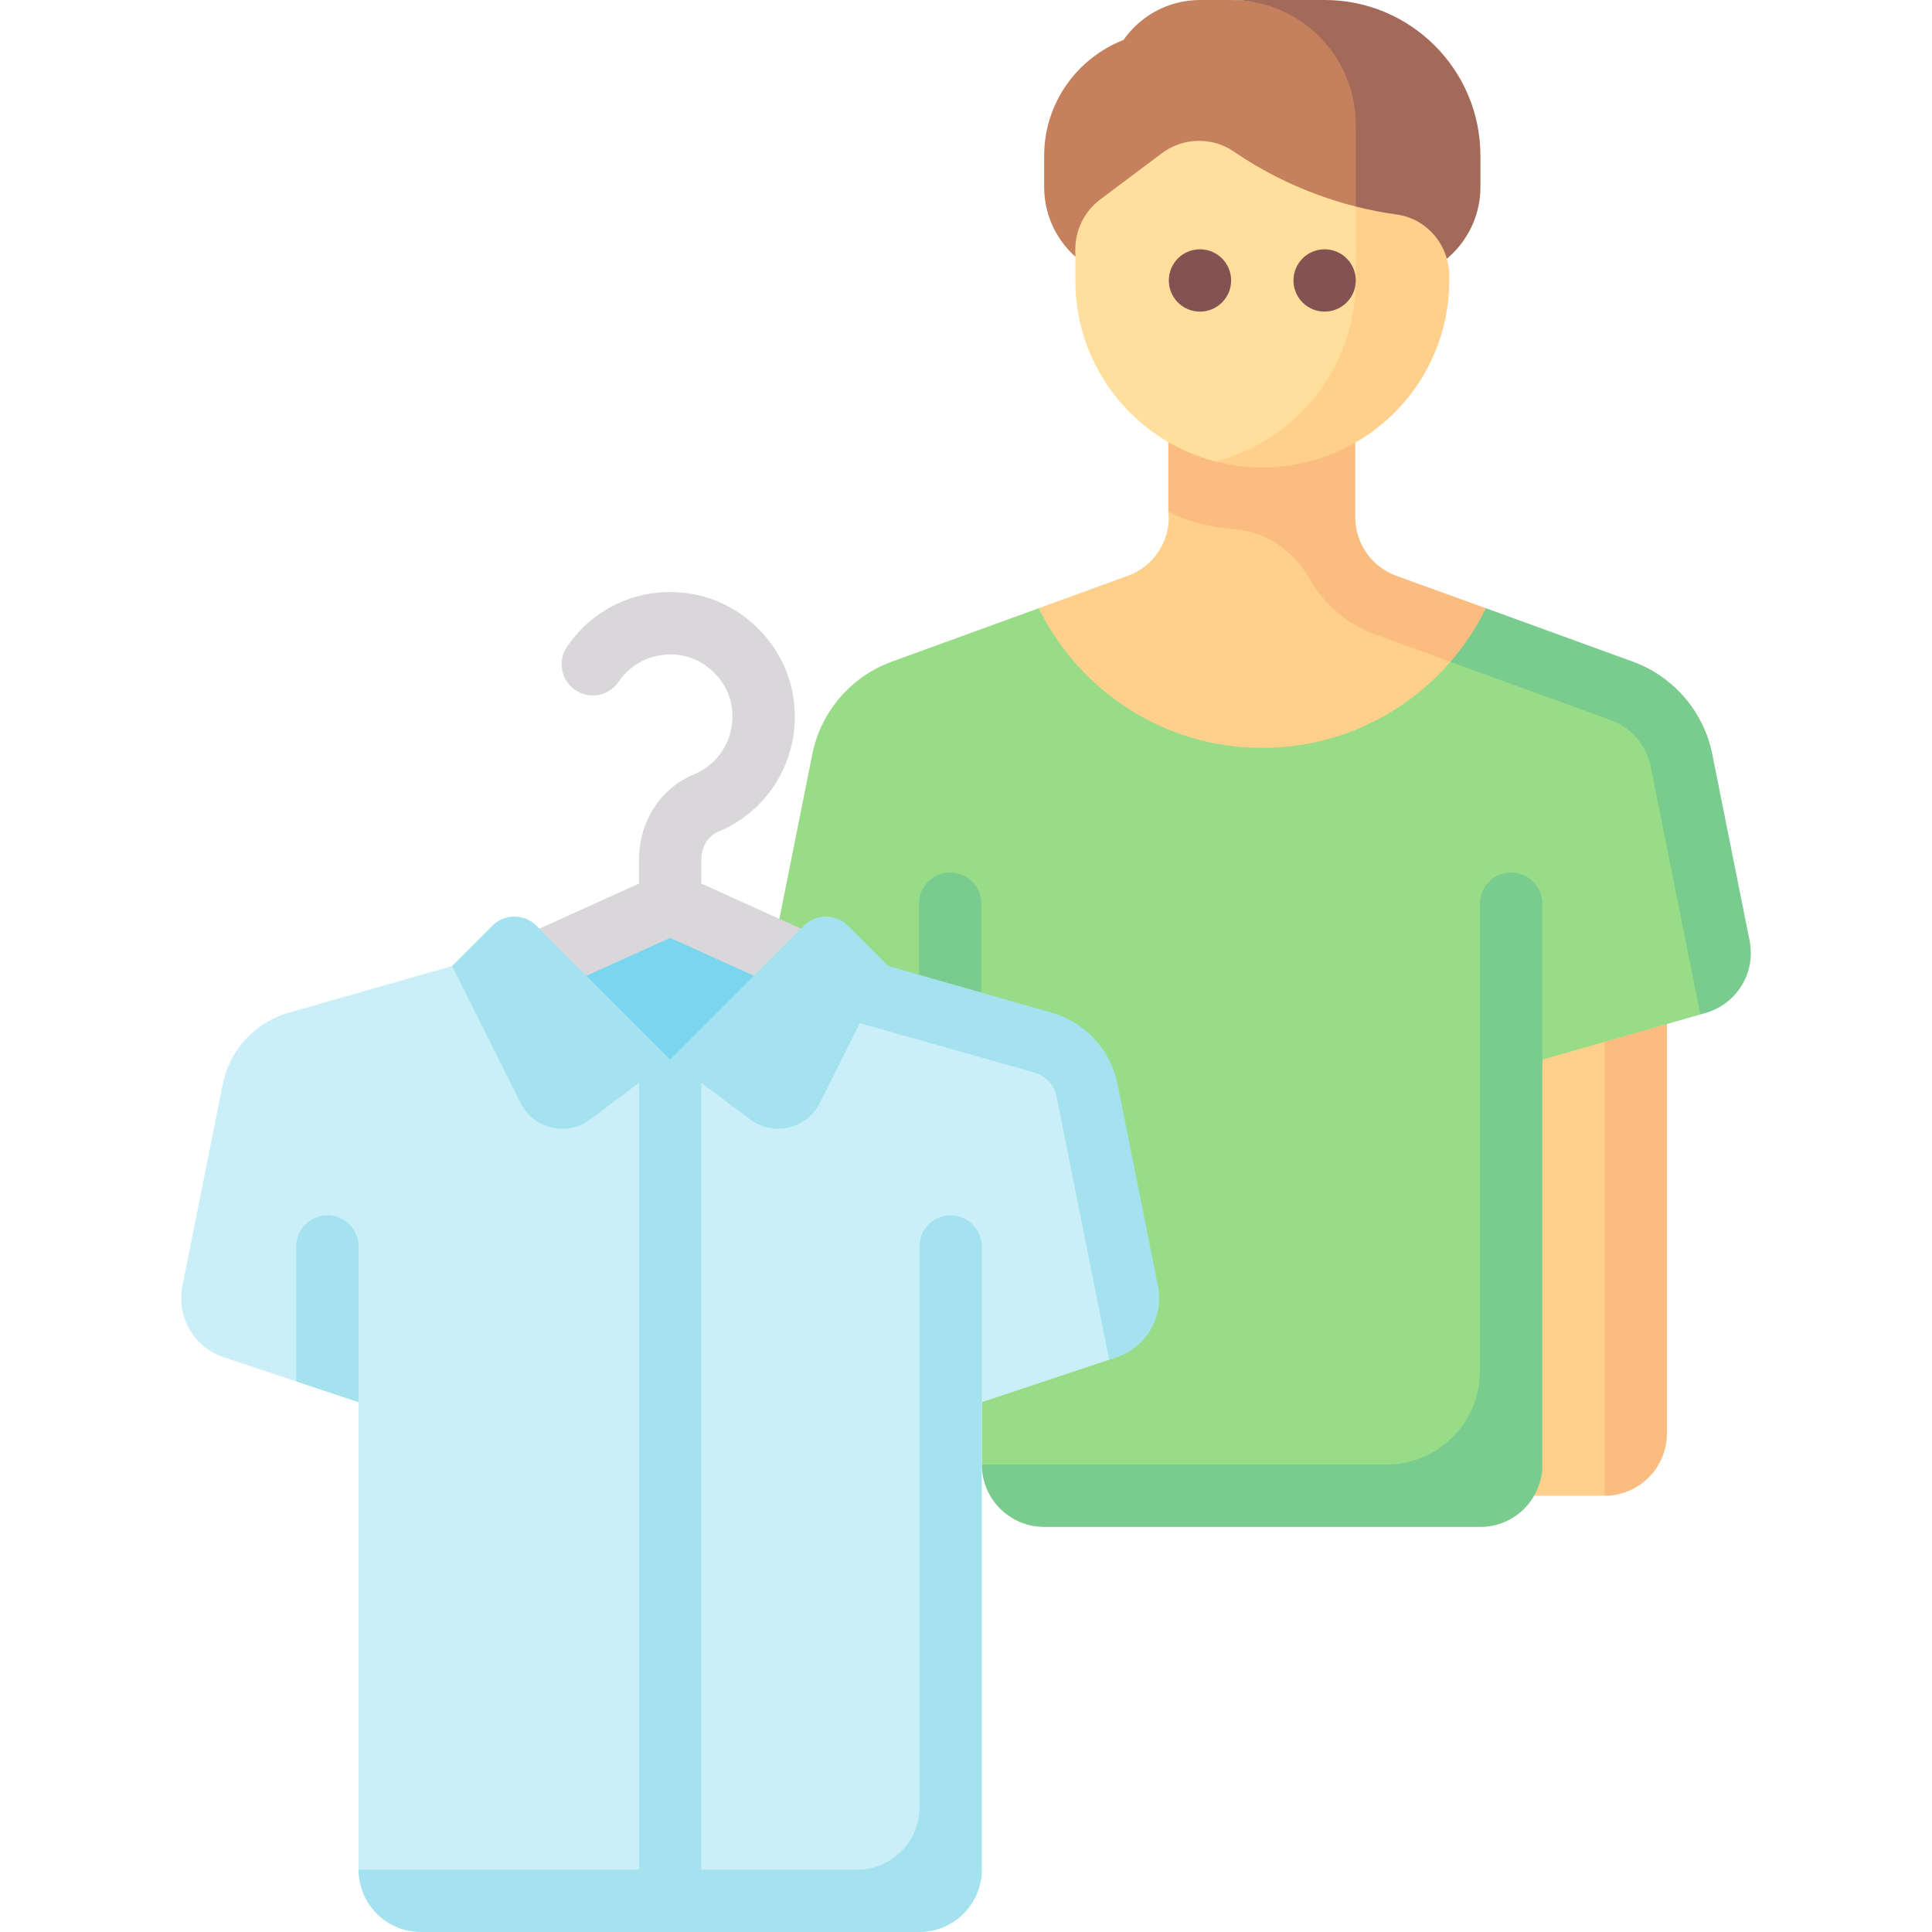
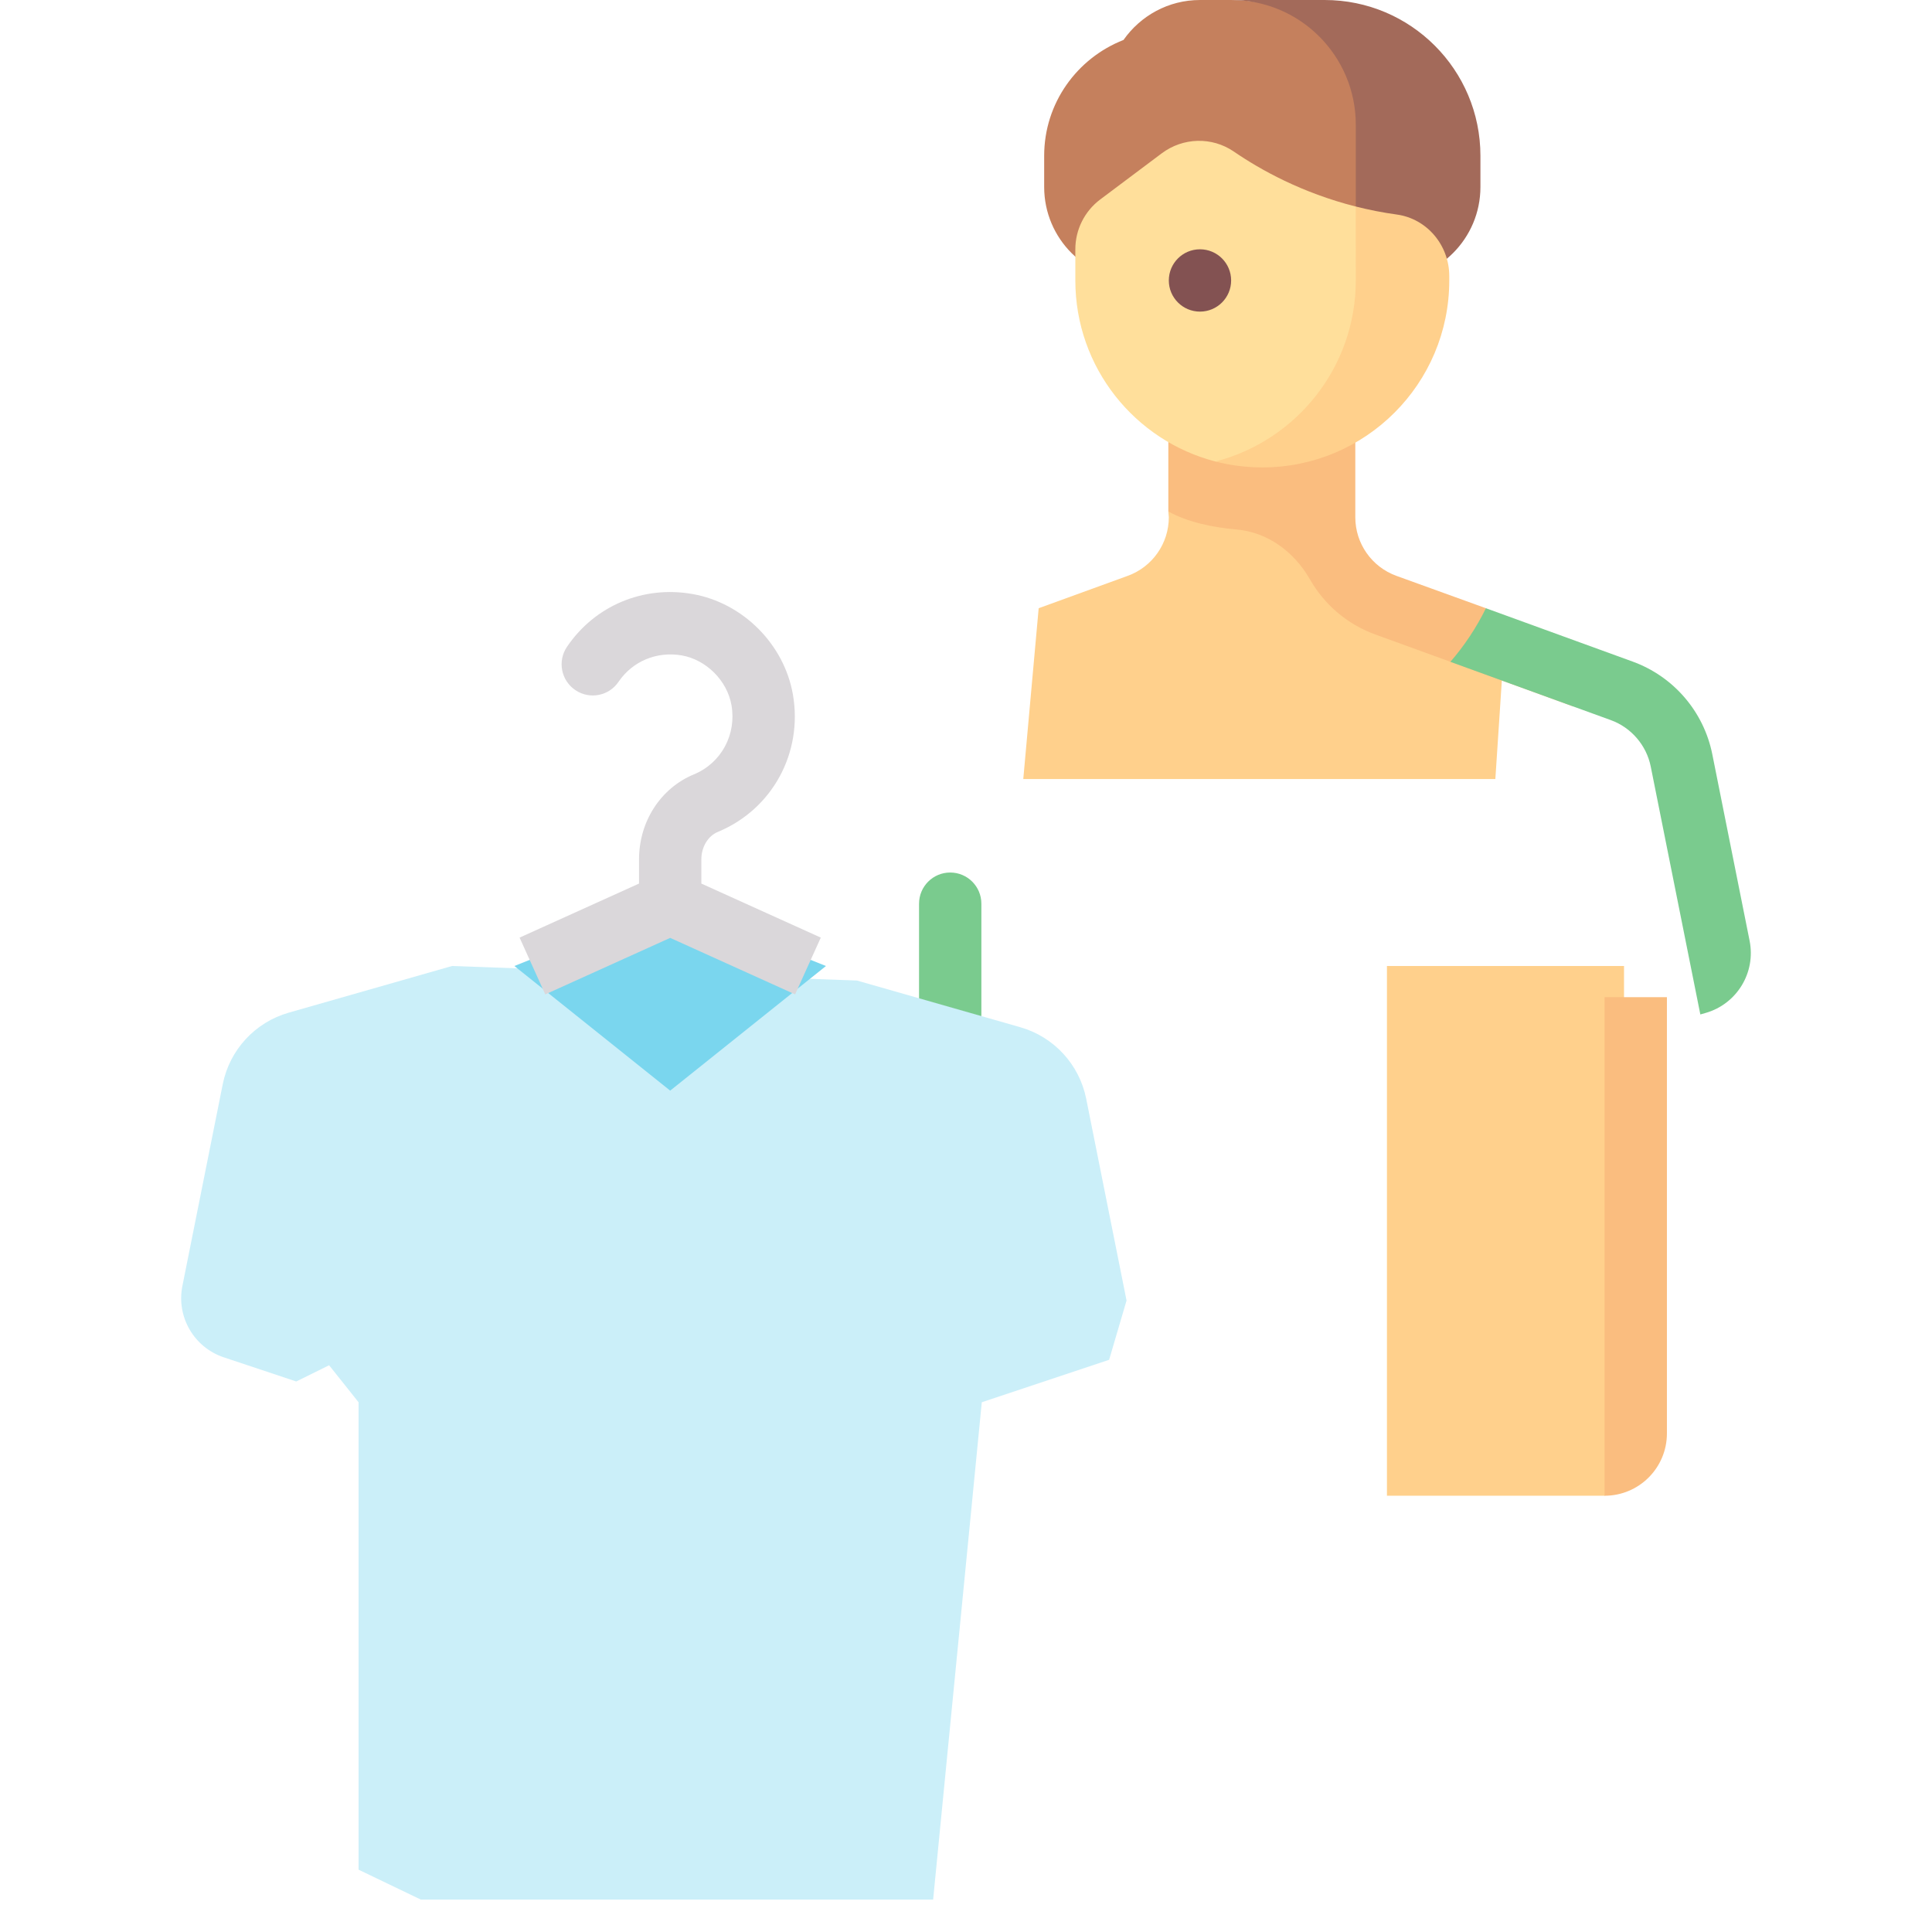
<svg xmlns="http://www.w3.org/2000/svg" id="Capa_1" viewBox="0 0 512 512">
  <g>
    <path d="m425.361 396.387h-57.806v-140.387h62.829v123.871z" fill="#ffd08c" />
    <path d="m425.234 396.387c9.122 0 16.516-7.395 16.516-16.516v-115.613h-16.516z" fill="#fabd7f" />
    <path d="m339.597 135.54h-29.976l.127 1.537c0 6.945-4.345 13.148-10.872 15.521l-23.617 8.588-4.079 45.265h125.104l1.955-29.694z" fill="#ffd08c" />
    <path d="m359.17 137.077v-29.722h-49.548v28.185c5.122 2.855 11.893 4.244 18.056 4.779 8.324.723 15.316 5.958 19.464 13.212 3.78 6.61 9.798 11.876 17.254 14.586l52.581 19.12-23.191-26.05-23.744-8.588c-6.528-2.374-10.872-8.577-10.872-15.522z" fill="#fabd7f" />
-     <path d="m454.171 251.599-9.886-49.429c-2.262-11.312-10.262-20.624-21.103-24.566l-38.813-2.213c-12.094 13.96-29.92 22.803-49.846 22.803-26.045 0-48.504-15.109-59.263-37.007l-38.89 14.142c-10.841 3.942-18.841 13.254-21.103 24.566l-12.873 64.363 57.807 16.517v107.354l16.516 8.647h120.872l11.257-116.001 41.761-11.933z" fill="#98dc88" />
    <path d="m463.665 249.323-9.886-49.428c-2.262-11.312-10.262-20.624-21.103-24.566l-38.89-14.142c-2.53 5.149-5.699 9.914-9.417 14.204l42.535 15.456c5.387 1.96 9.427 6.669 10.556 12.286l13.146 65.709 1.401-.4c8.273-2.364 13.345-10.683 11.658-19.119z" fill="#7acb8e" />
    <path d="m326.265 0h-8.258c-8.397 0-15.789 4.202-20.27 10.591-12.288 4.813-21.021 16.705-21.021 30.699v8.258c0 13.682 11.092 24.774 24.774 24.774h41.29c13.682 0 24.774-11.092 24.774-24.774v-8.258c.001-22.804-18.486-41.29-41.289-41.29z" fill="#c5805d" />
    <path d="m351.039 0h-24.774c18.243 0 33.032 14.789 33.032 33.032v41.29h8.258c13.682 0 24.774-11.092 24.774-24.774v-8.258c0-22.804-18.486-41.29-41.29-41.29z" fill="#a36a5a" />
    <path d="m359.283 54.731c-14.282-3.615-25.255-9.733-32.284-14.553-5.818-3.989-13.497-3.767-19.141.466l-16.277 12.208c-4.159 3.119-6.606 8.015-6.606 13.213v8.258c0 23.077 15.776 42.469 37.131 47.979 0 0 8.129.266 12.417.266 27.365 0 44.821-24.653 44.821-52.018z" fill="#ffdf9b" />
    <path d="m370.176 56.855c-3.834-.53-7.438-1.248-10.893-2.124l.014 19.592c0 23.08-15.833 42.471-37.191 47.98 3.966 1.023 8.132 1.569 12.417 1.569 27.365 0 49.548-22.183 49.548-49.548v-1.181c0-8.105-5.868-15.179-13.895-16.288z" fill="#ffd08c" />
    <circle cx="318.006" cy="74.323" fill="#835252" r="8.258" />
-     <path d="m359.297 74.323c0 4.561-3.697 8.258-8.258 8.258s-8.258-3.697-8.258-8.258 3.697-8.258 8.258-8.258 8.258 3.697 8.258 8.258z" fill="#835252" />
    <path d="m243.557 276.055 16.516 4.719v-41.29c0-4.561-3.697-8.258-8.258-8.258-4.561 0-8.258 3.697-8.258 8.258z" fill="#7acb8e" />
    <path d="m298.547 344.649-10.694-53.47c-1.82-9.096-8.568-16.414-17.487-18.963l-43.282-12.366-107.286-3.85-43.282 12.366c-8.919 2.548-15.668 9.866-17.487 18.963l-10.694 53.471c-1.634 8.168 3.07 16.274 10.972 18.908l19.2 6.4 8.71-4.3 7.807 9.805v123.871l16.516 7.934h135.749l12.896-131.805 33.743-11.248z" fill="#cbeff9" />
    <path d="m136.314 256 41.291-16.516 41.29 16.516-41.29 33.032z" fill="#7ad6ee" />
    <path d="m185.865 234.157v-6.403c0-3.278 1.75-6.206 4.355-7.282 14.435-5.968 22.613-20.96 19.903-36.456-2.339-13.319-13.274-24.254-26.597-26.593-13.032-2.298-25.847 3.048-33.266 13.98-2.565 3.77-1.581 8.907 2.194 11.468 3.782 2.577 8.911 1.589 11.468-2.194 3.726-5.464 10.121-8.125 16.75-6.988 6.492 1.141 12.04 6.685 13.177 13.177 1.371 7.81-2.718 15.355-9.935 18.339-8.847 3.657-14.565 12.508-14.565 22.548v6.402h-.002l-31.653 14.32 6.806 15.048 33.105-14.976 33.105 14.976 6.806-15.048z" fill="#dad7da" />
-     <path d="m78.508 366.107 16.516 5.506v-41.29c0-4.561-3.697-8.258-8.258-8.258-4.561 0-8.258 3.697-8.258 8.258z" fill="#a4e2ef" />
-     <path d="m306.874 340.799-10.694-53.471c-1.82-9.096-8.568-16.414-17.487-18.963l-43.282-12.365-10.677-10.677c-3.225-3.225-8.454-3.225-11.678 0l-35.451 35.451-35.451-35.451c-3.225-3.225-8.454-3.225-11.678 0l-10.678 10.677 18.137 36.273c3.456 6.912 12.329 9.007 18.512 4.37l12.9-9.675v208.516h-74.323c0 9.121 7.395 16.516 16.516 16.516h132.129c9.121 0 16.516-7.395 16.516-16.516v-165.161c0-4.561-3.697-8.258-8.258-8.258s-8.258 3.697-8.258 8.258v148.645c0 9.121-7.395 16.516-16.516 16.516h-41.29v-208.516l12.9 9.675c6.182 4.637 15.055 2.542 18.512-4.37l10.566-21.131 46.313 13.104c2.992.855 5.218 3.274 5.831 6.319l13.945 69.8 1.973-.658c7.901-2.634 12.605-10.74 10.971-18.908z" fill="#a4e2ef" />
-     <path d="m367.428 388.129h-107.228c0 9.121 7.395 16.516 16.516 16.516h8.258 99.097 8.258c8.691 0 15.734-6.734 16.389-15.257v-149.904c0-4.561-3.697-8.258-8.258-8.258-4.561 0-8.258 3.697-8.258 8.258v123.871c0 13.682-11.092 24.774-24.774 24.774z" fill="#7acb8e" />
  </g>
  <g />
  <g />
  <g />
  <g />
  <g />
  <g />
  <g />
  <g />
  <g />
  <g />
  <g />
  <g />
  <g />
  <g />
  <g />
</svg>